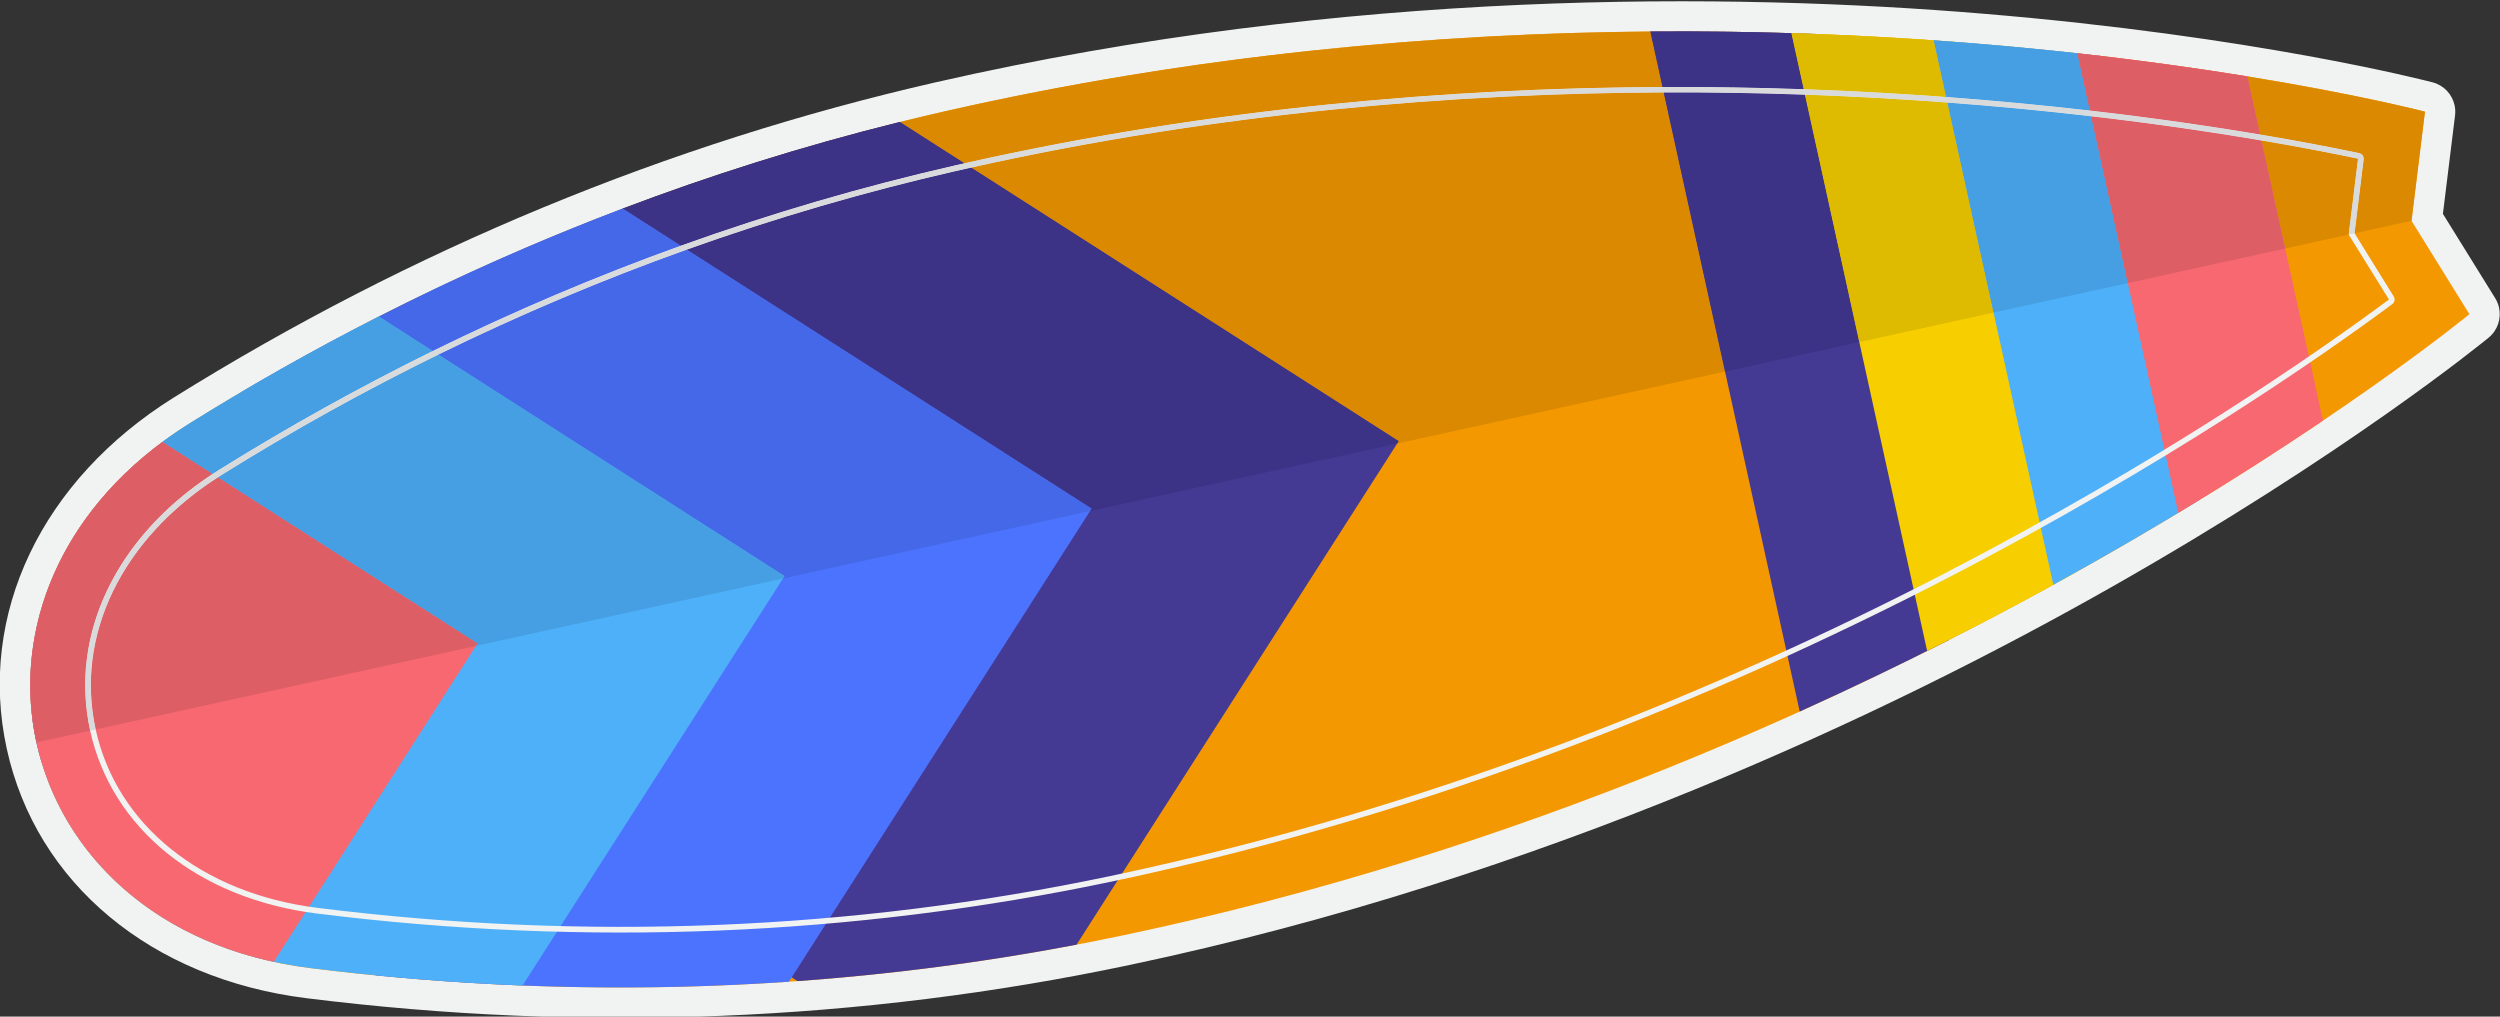
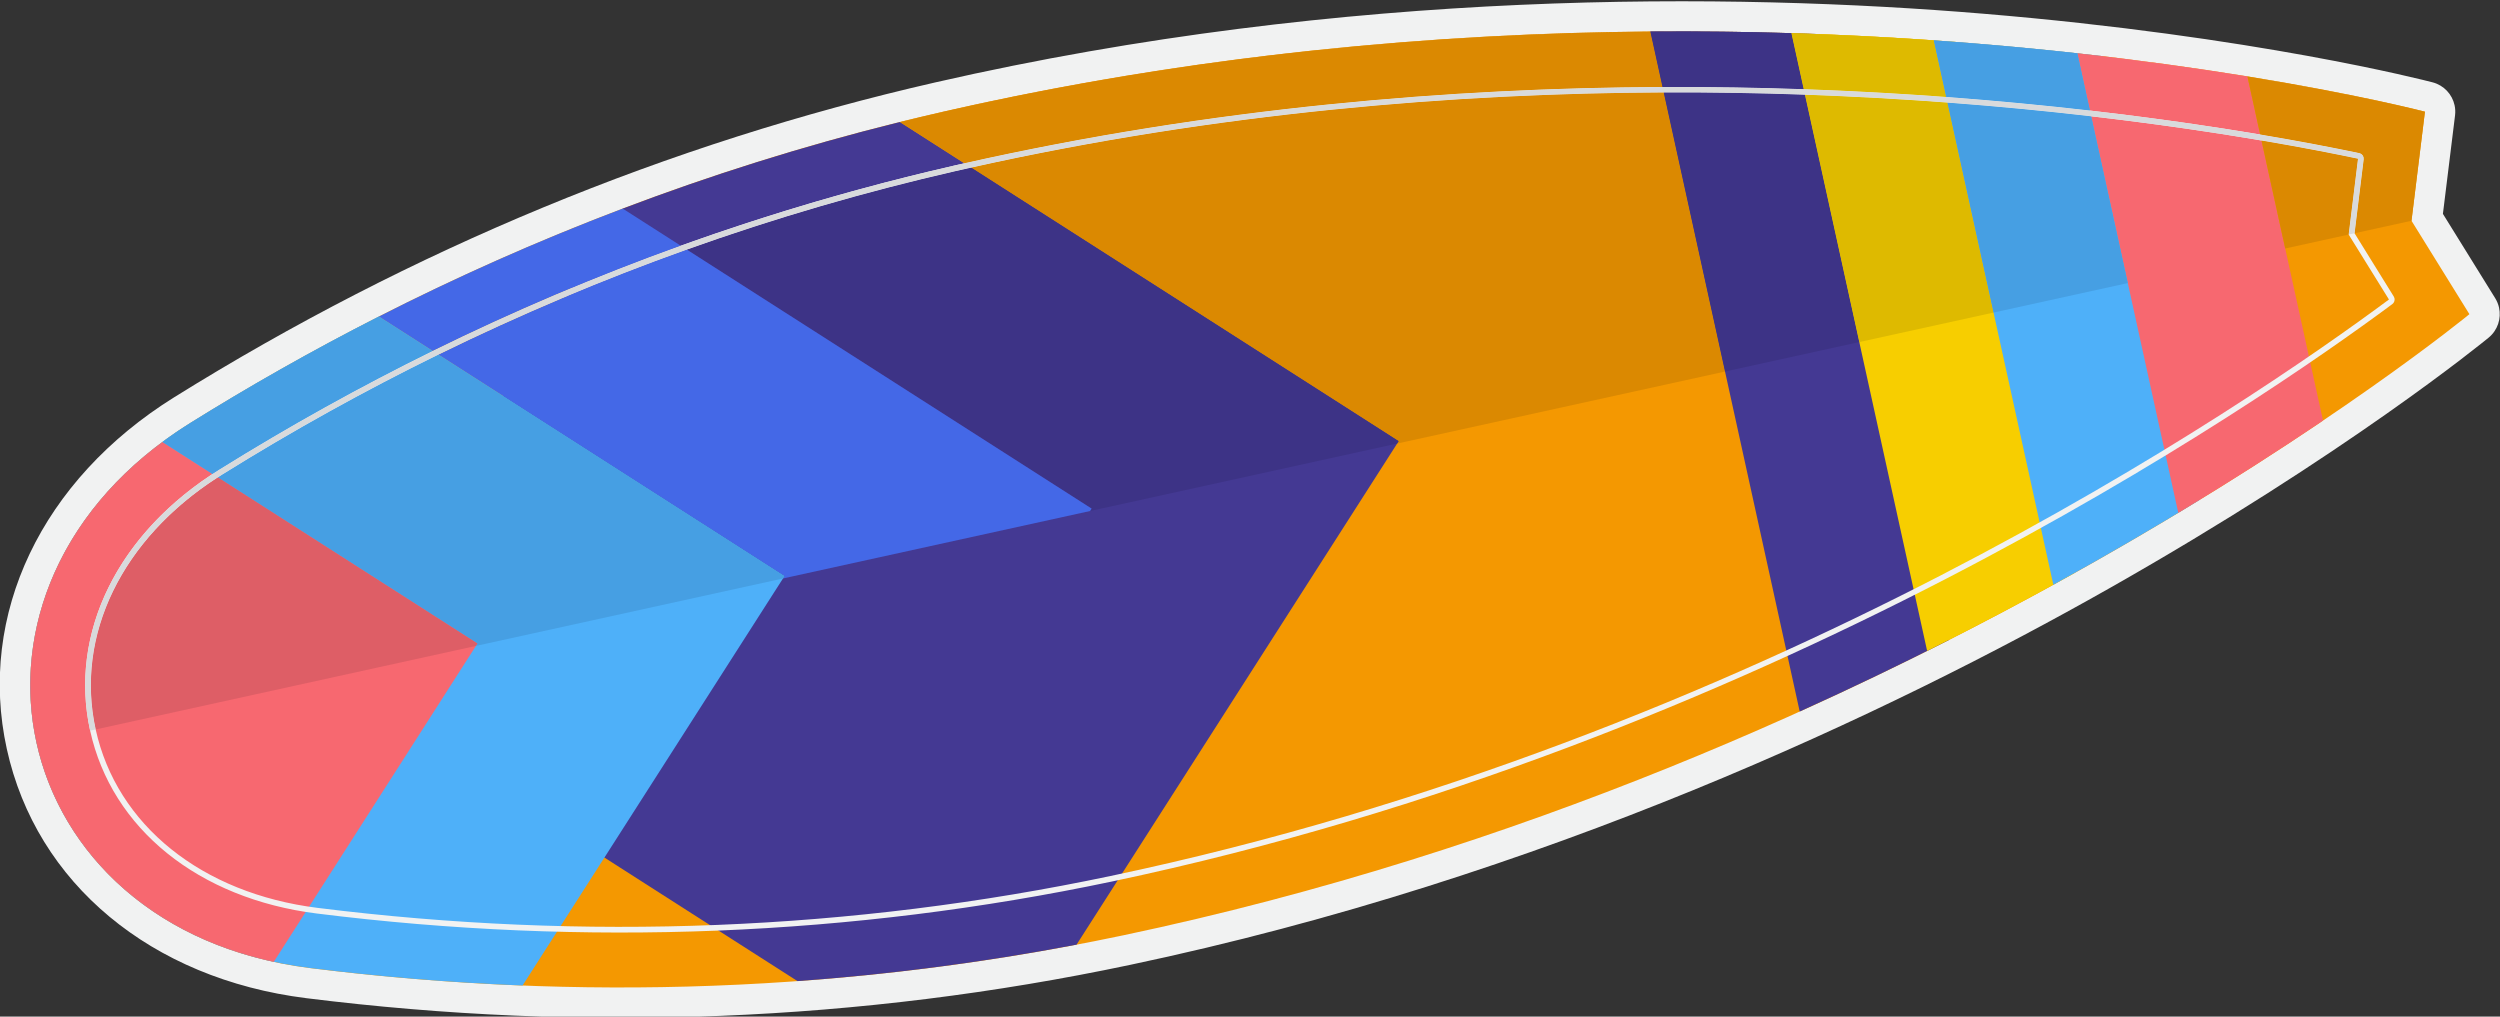
<svg xmlns="http://www.w3.org/2000/svg" xml:space="preserve" width="116.308mm" height="47.295mm" style="shape-rendering:geometricPrecision; text-rendering:geometricPrecision; image-rendering:optimizeQuality; fill-rule:evenodd; clip-rule:evenodd" viewBox="0 0 11630.8 4729.46">
  <rect x="0" y="0" width="11630.8" height="4729.46" fill="#333333" stroke="none" />
  <defs>
    <style type="text/css">  .fil9 {fill:#3D3386;fill-rule:nonzero} .fil2 {fill:#443993;fill-rule:nonzero} .fil13 {fill:#4468E7;fill-rule:nonzero} .fil11 {fill:#469FE3;fill-rule:nonzero} .fil6 {fill:#4C73FE;fill-rule:nonzero} .fil4 {fill:#4EB0F9;fill-rule:nonzero} .fil8 {fill:#D8DADC;fill-rule:nonzero} .fil7 {fill:#DB8901;fill-rule:nonzero} .fil12 {fill:#DE5E66;fill-rule:nonzero} .fil10 {fill:#DEBA00;fill-rule:nonzero} .fil1 {fill:#F1F2F2;fill-rule:nonzero} .fil0 {fill:#F49801;fill-rule:nonzero} .fil5 {fill:#F76870;fill-rule:nonzero} .fil3 {fill:#F7CE00;fill-rule:nonzero}  </style>
  </defs>
  <g id="Слой_x0020_1">
    <g id="_105553499293760">
      <path class="fil0" d="M11350.49 504.48c1.68,7.62 2.13,15.6 1.15,23.77l-59.54 482.73 256.39 413.41c4.3,6.96 7.24,14.44 8.92,22.06 5.55,25.29 -3.12,52.37 -24.1,69.65 -25.79,21.2 -2621.65,2130.53 -6293.52,2904.41 -1243.23,262.03 -2523.66,313.57 -3805.84,153.26 -691.78,-86.49 -1202.7,-509.69 -1333.35,-1104.44 -130.64,-594.75 155.88,-1193.15 747.74,-1561.58 1096.92,-682.9 2281.1,-1172.76 3519.7,-1455.88 3658.17,-836.21 6899.08,-8.97 6931.38,-0.53 26.3,6.9 45.52,27.85 51.07,53.14z" />
      <path class="fil1" d="M31.68 3484.44c137.24,624.79 671.22,1069.03 1393.5,1159.39 1289.97,161.22 2578.24,109.38 3829.16,-154.28 1927.68,-406.27 3542.99,-1177.25 4558.64,-1752.48 1101.61,-623.89 1738.57,-1144.64 1765.19,-1166.49 41.92,-34.49 59.25,-88.76 48.14,-139.31 -3.34,-15.22 -9.25,-30.11 -17.87,-44.04l-243.25 -392.3 56.46 -458.07c1.98,-16.27 1.11,-32.29 -2.23,-47.48 -11.11,-50.56 -49.58,-92.56 -102.09,-106.3 -33.34,-8.72 -829.9,-214.55 -2091.58,-319.36 -1163.23,-96.65 -2952.95,-119.65 -4873.42,319.4 -1246.3,284.88 -2437.72,777.68 -3541.32,1464.71 -617.92,384.74 -916.57,1011.84 -779.33,1636.61zm137.82 -30.28c-113.45,-516.5 104.63,-1105.83 716.09,-1486.5 906.15,-564.17 2079.26,-1122.66 3498.19,-1446.97 3683.64,-842.1 6897.81,-1.08 6897.81,-1.08l-62.53 507.41 269.44 434.57c0,0 -2565.82,2110.61 -6263.26,2889.88 -1424.22,300.19 -2723.4,284.74 -3782.57,152.31 -714.71,-89.37 -1159.7,-533.05 -1273.17,-1049.62z" />
      <path class="fil2" d="M8372.81 3310.28l-694.89 -3163.52c267.21,-2.14 524.63,2.1 770.16,11.36l619.23 2819.07c-219.05,111.31 -450.98,223.04 -694.5,333.09z" />
      <path class="fil3" d="M8965.66 3028.41l-631.34 -2874.18c273.56,8.47 533.25,23.15 776.87,41.89l542.27 2468.66c-213.34,119.12 -442.97,241.29 -687.8,363.63z" />
      <path class="fil4" d="M9552.79 2720.52l-556.36 -2532.82c282.78,19.82 545.23,45.29 783.78,73.35l453.46 2064.39c-204.83,125.45 -432.44,258.57 -680.88,395.08z" />
      <path class="fil5" d="M10134.07 2385.98l-469.66 -2138.15c300.76,33.21 566.33,70.97 791.29,107.56l351.74 1601.29c-188.91,127.51 -414.22,273.09 -673.37,429.3z" />
      <path class="fil2" d="M4186.51 567.54l2320.68 1484.77 -1498.77 2342.55c-447.11,85.08 -881.06,139.48 -1298.2,169.53l-2207.98 -1412.69 1395.81 -2181.66c402.64,-152.72 832.35,-289.53 1288.46,-402.5z" />
-       <path class="fil6" d="M2897.1 970.4l2181.46 1395.73 -1408.24 2201.08c-692.69,47.45 -1338.5,27.96 -1920.59,-29.32l-1557.67 -996.6c-8.56,-28.79 -16.13,-57.86 -22.56,-87.17 -7.92,-36.03 -14.16,-72.42 -18.82,-109.06l973.9 -1522.2c514.51,-303.57 1106.41,-599.76 1772.52,-852.46z" />
      <path class="fil4" d="M1762.87 1472.56l1887.06 1207.38 -1218.76 1904.92c-348.06,-13.76 -678.51,-42.49 -988.39,-81.25 -714.56,-89.37 -1159.83,-532.98 -1273.28,-1049.49 -113.46,-516.49 104.91,-1105.89 716.22,-1486.49 269.05,-167.52 561.62,-334.54 877.15,-495.07z" />
      <path class="fil5" d="M755.72 2056.04l1465.62 937.7 -947.62 1481.12c-615.75,-133.35 -1000,-546.27 -1104.22,-1020.74 -105.01,-478.03 74.28,-1018.48 586.22,-1398.08z" />
      <path class="fil1" d="M419.32 3399.32c100.14,455.86 504.42,781.8 1055.08,850.68 1246.26,155.78 2490.46,105.69 3698.07,-148.8 3030.09,-638.61 5325.96,-2217.75 5957.46,-2686.55 8.53,-6.36 12.22,-17.06 10.04,-26.95l-3.36 -8.25 -182.45 -294.24 42.39 -343.74 -0.41 -8.9c-2.18,-9.92 -9.95,-18.04 -20.41,-20.22 -768.42,-161.26 -3510.62,-633.67 -6534.98,57.68 -1203.15,274.97 -2353.8,750.97 -3420,1414.73 -471.1,293.29 -701.56,758.71 -601.43,1214.56zm25.84 -5.68c-97.66,-444.59 128.27,-899.22 589.6,-1186.42 1063.59,-662.18 2211.51,-1137.07 3411.86,-1411.43 3008.27,-687.66 5720.62,-226.08 6523.68,-57.54l-43.54 352.98 187.38 302.15c-659.48,489.57 -2932.83,2046.64 -5947.14,2681.93 -1204.81,253.92 -2446.08,303.87 -3689.29,148.43 -539.23,-67.42 -934.89,-385.51 -1032.55,-830.1z" />
      <path class="fil7" d="M11281.54 519.59l-62.59 507.42 -264.76 58.15 42.36 -343.69 -0.41 -8.9c-2.18,-9.92 -9.95,-18.04 -20.41,-20.22 -112.79,-23.66 -268.1,-54.06 -460.61,-86.46l-59.41 -270.48c521.1,84.76 822.16,163.22 825.83,164.18zm-3603.64 -372.93l56.69 258.08c-976.66,3.96 -2091.05,94.65 -3247.88,354.86l-300.06 -192.01c65.16,-16.11 130.85,-31.77 197.13,-46.9 1175.63,-268.79 2303.34,-366.11 3294.12,-374.03zm-4779.89 823.47l-0.42 0.61 -0.42 -0.31c0.23,-0.09 0.6,-0.2 0.84,-0.3z" />
      <path class="fil8" d="M11281.56 519.52l-0.02 0.07c-3.67,-0.96 -304.73,-79.42 -825.83,-164.18l-0.03 -0.11c-224.81,-36.54 -490.78,-74.31 -791.28,-107.52 -206.93,-22.84 -430.13,-43.52 -667.99,-60.19 -209.9,-14.69 -431.07,-26.27 -662.11,-33.42 -210.88,-6.55 -430.17,-9.39 -656.42,-7.59l0.02 0.08c-990.78,7.92 -2118.49,105.24 -3294.12,374.03 -66.28,15.13 -131.97,30.79 -197.13,46.9l-0.13 -0.07c65.26,-16.15 130.96,-31.8 197.3,-46.96 3683.73,-842 6897.74,-1.04 6897.74,-1.04zm-8383.51 450.5l-0.04 0.11c-0.24,0.1 -0.61,0.21 -0.84,0.3l-0.09 -0.05c0.3,-0.11 0.67,-0.26 0.97,-0.36z" />
      <path class="fil9" d="M8334.3 154.17l57.29 260.8c-210.79,-7.41 -430.16,-11.16 -657,-10.23l-56.71 -258.16c226.25,-1.8 445.54,1.04 656.42,7.59z" />
      <path class="fil10" d="M8996.41 187.59l57.91 263.63c-209.51,-15.56 -430.79,-28.11 -662.73,-36.25l-57.29 -260.8c231.04,7.15 452.21,18.73 662.11,33.42z" />
      <path class="fil11" d="M9664.4 247.78l58.56 266.6c-205.62,-23.65 -429.34,-45.37 -668.64,-63.16l-57.91 -263.63c237.86,16.67 461.06,37.35 667.99,60.19z" />
-       <path class="fil12" d="M10455.68 355.3l59.44 270.59c-218.69,-36.81 -485.4,-76.29 -792.16,-111.51l-58.56 -266.6c300.5,33.21 566.47,70.98 791.28,107.52z" />
-       <path class="fil9" d="M4486.71 759.6c-15.32,3.44 -30.63,6.92 -45.96,10.43 -431.8,98.68 -856.85,223.29 -1273.66,373.13l-269.5 -172.42 0.42 -0.61 0.04 -0.11c402.63,-152.69 832.4,-289.54 1288.47,-402.5l300.19 192.08z" />
      <path class="fil13" d="M3167.09 1143.16c-392.25,141.03 -777.18,304.43 -1153.61,489.74l-250.6 -160.34c350.06,-178.09 728.31,-348.19 1134.2,-502.18l0.09 0.05 0.42 0.31 269.5 172.42z" />
      <path class="fil11" d="M2013.48 1632.9c-338.07,166.44 -669.3,350.5 -992.73,551.86 -10.77,6.71 -21.43,13.53 -31.96,20.39l-233.11 -149.15c41.18,-30.53 84.54,-60.03 130.04,-88.37 269.03,-167.52 561.63,-334.56 877.16,-495.07l250.6 160.34z" />
-       <path class="fil12" d="M988.79 2205.15c-449.49,294.21 -667.28,748.71 -569.48,1194.1l-249.81 54.87c-105.01,-478.04 74.22,-1018.49 586.18,-1398.12l233.11 149.15z" />
      <path class="fil7" d="M10970.3 738.25l-43.51 352.93 -295.22 64.85 -110.39 -502.54c184.61,31.4 335.91,60.98 449.12,84.76zm-3230.15 -308.2l285.21 1298.46 -1525.38 335.06 7.21 -11.26 -1989.1 -1272.65c1149.41,-256.2 2253.53,-345.8 3222.06,-349.61z" />
      <path class="fil9" d="M8397.19 440.47l252.79 1150.83 -624.62 137.21 -285.21 -1298.46c226.77,-0.86 446.31,2.93 657.04,10.42z" />
      <path class="fil10" d="M9060 477.09l214.61 977.01 -624.63 137.2 -252.79 -1150.83c231.86,8.23 453.34,20.91 662.81,36.62z" />
      <path class="fil11" d="M9728.78 540.88l170.46 776.01 -624.63 137.21 -214.61 -977.01c239.34,17.97 462.96,39.9 668.78,63.79z" />
-       <path class="fil12" d="M10521.18 653.49l110.39 502.54 -732.33 160.86 -170.46 -776.01c306.33,35.53 572.95,75.32 792.4,112.61z" />
      <path class="fil9" d="M6507.19 2052.31l-7.21 11.26 -1428.63 313.81 7.21 -11.25 -1883.31 -1204.95c409.65,-146.44 827.26,-268.43 1251.37,-365.39 23.87,-5.42 47.66,-10.79 71.47,-16.13l1989.1 1272.65z" />
      <path class="fil13" d="M5078.56 2366.13l-7.21 11.25 -1428.62 313.81 7.2 -11.25 -1610.4 -1030.37c377.13,-184.95 762.73,-347.92 1155.72,-488.39l1883.31 1204.95z" />
      <path class="fil11" d="M3649.93 2679.94l-7.2 11.25 -1428.63 313.82 7.24 -11.27 -1208.05 -772.92c7.09,-4.58 14.25,-9.12 21.47,-13.6 327.23,-203.74 662.52,-389.75 1004.77,-557.65l1610.4 1030.37z" />
      <path class="fil12" d="M2221.34 2993.74l-7.24 11.27 -1768.96 388.56c-96.08,-437.6 121.3,-884.93 568.15,-1172.75l1208.05 772.92z" />
-       <path class="fil8" d="M10996.14 732.57l0.41 8.9 -42.36 343.69 -27.4 6.02 43.51 -352.93c-113.21,-23.78 -264.51,-53.36 -449.12,-84.76 -219.45,-37.29 -486.07,-77.08 -792.4,-112.61 -205.82,-23.89 -429.44,-45.82 -668.78,-63.79 -209.47,-15.71 -430.95,-28.39 -662.81,-36.62 -210.73,-7.49 -430.27,-11.28 -657.04,-10.42 -968.53,3.81 -2072.65,93.41 -3222.06,349.61 -23.81,5.34 -47.6,10.71 -71.47,16.13 -424.11,96.96 -841.72,218.95 -1251.37,365.39 -392.99,140.47 -778.59,303.44 -1155.72,488.39 -342.25,167.9 -677.54,353.91 -1004.77,557.65 -7.22,4.48 -14.38,9.02 -21.47,13.6 -446.85,287.82 -664.23,735.15 -568.15,1172.75l-25.83 5.68c-97.8,-445.39 119.99,-899.89 569.48,-1194.1 10.53,-6.86 21.19,-13.68 31.96,-20.39 323.43,-201.36 654.66,-385.42 992.73,-551.86 376.43,-185.31 761.36,-348.71 1153.61,-489.74 416.81,-149.84 841.86,-274.45 1273.66,-373.13 15.33,-3.51 30.64,-6.99 45.96,-10.43 1156.83,-260.21 2271.22,-350.9 3247.88,-354.86 226.84,-0.93 446.21,2.82 657,10.23 231.94,8.14 453.22,20.69 662.73,36.25 239.3,17.79 463.02,39.51 668.64,63.16 306.76,35.22 573.47,74.7 792.16,111.51 192.51,32.4 347.82,62.8 460.61,86.46 10.46,2.18 18.23,10.3 20.41,20.22z" />
+       <path class="fil8" d="M10996.14 732.57l0.41 8.9 -42.36 343.69 -27.4 6.02 43.51 -352.93c-113.21,-23.78 -264.51,-53.36 -449.12,-84.76 -219.45,-37.29 -486.07,-77.08 -792.4,-112.61 -205.82,-23.89 -429.44,-45.82 -668.78,-63.79 -209.47,-15.71 -430.95,-28.39 -662.81,-36.62 -210.73,-7.49 -430.27,-11.28 -657.04,-10.42 -968.53,3.81 -2072.65,93.41 -3222.06,349.61 -23.81,5.34 -47.6,10.71 -71.47,16.13 -424.11,96.96 -841.72,218.95 -1251.37,365.39 -392.99,140.47 -778.59,303.44 -1155.72,488.39 -342.25,167.9 -677.54,353.91 -1004.77,557.65 -7.22,4.48 -14.38,9.02 -21.47,13.6 -446.85,287.82 -664.23,735.15 -568.15,1172.75l-25.83 5.68c-97.8,-445.39 119.99,-899.89 569.48,-1194.1 10.53,-6.86 21.19,-13.68 31.96,-20.39 323.43,-201.36 654.66,-385.42 992.73,-551.86 376.43,-185.31 761.36,-348.71 1153.61,-489.74 416.81,-149.84 841.86,-274.45 1273.66,-373.13 15.33,-3.51 30.64,-6.99 45.96,-10.43 1156.83,-260.21 2271.22,-350.9 3247.88,-354.86 226.84,-0.93 446.21,2.82 657,10.23 231.94,8.14 453.22,20.69 662.73,36.25 239.3,17.79 463.02,39.51 668.64,63.16 306.76,35.22 573.47,74.7 792.16,111.51 192.51,32.4 347.82,62.8 460.61,86.46 10.46,2.18 18.23,10.3 20.41,20.22" />
    </g>
  </g>
</svg>